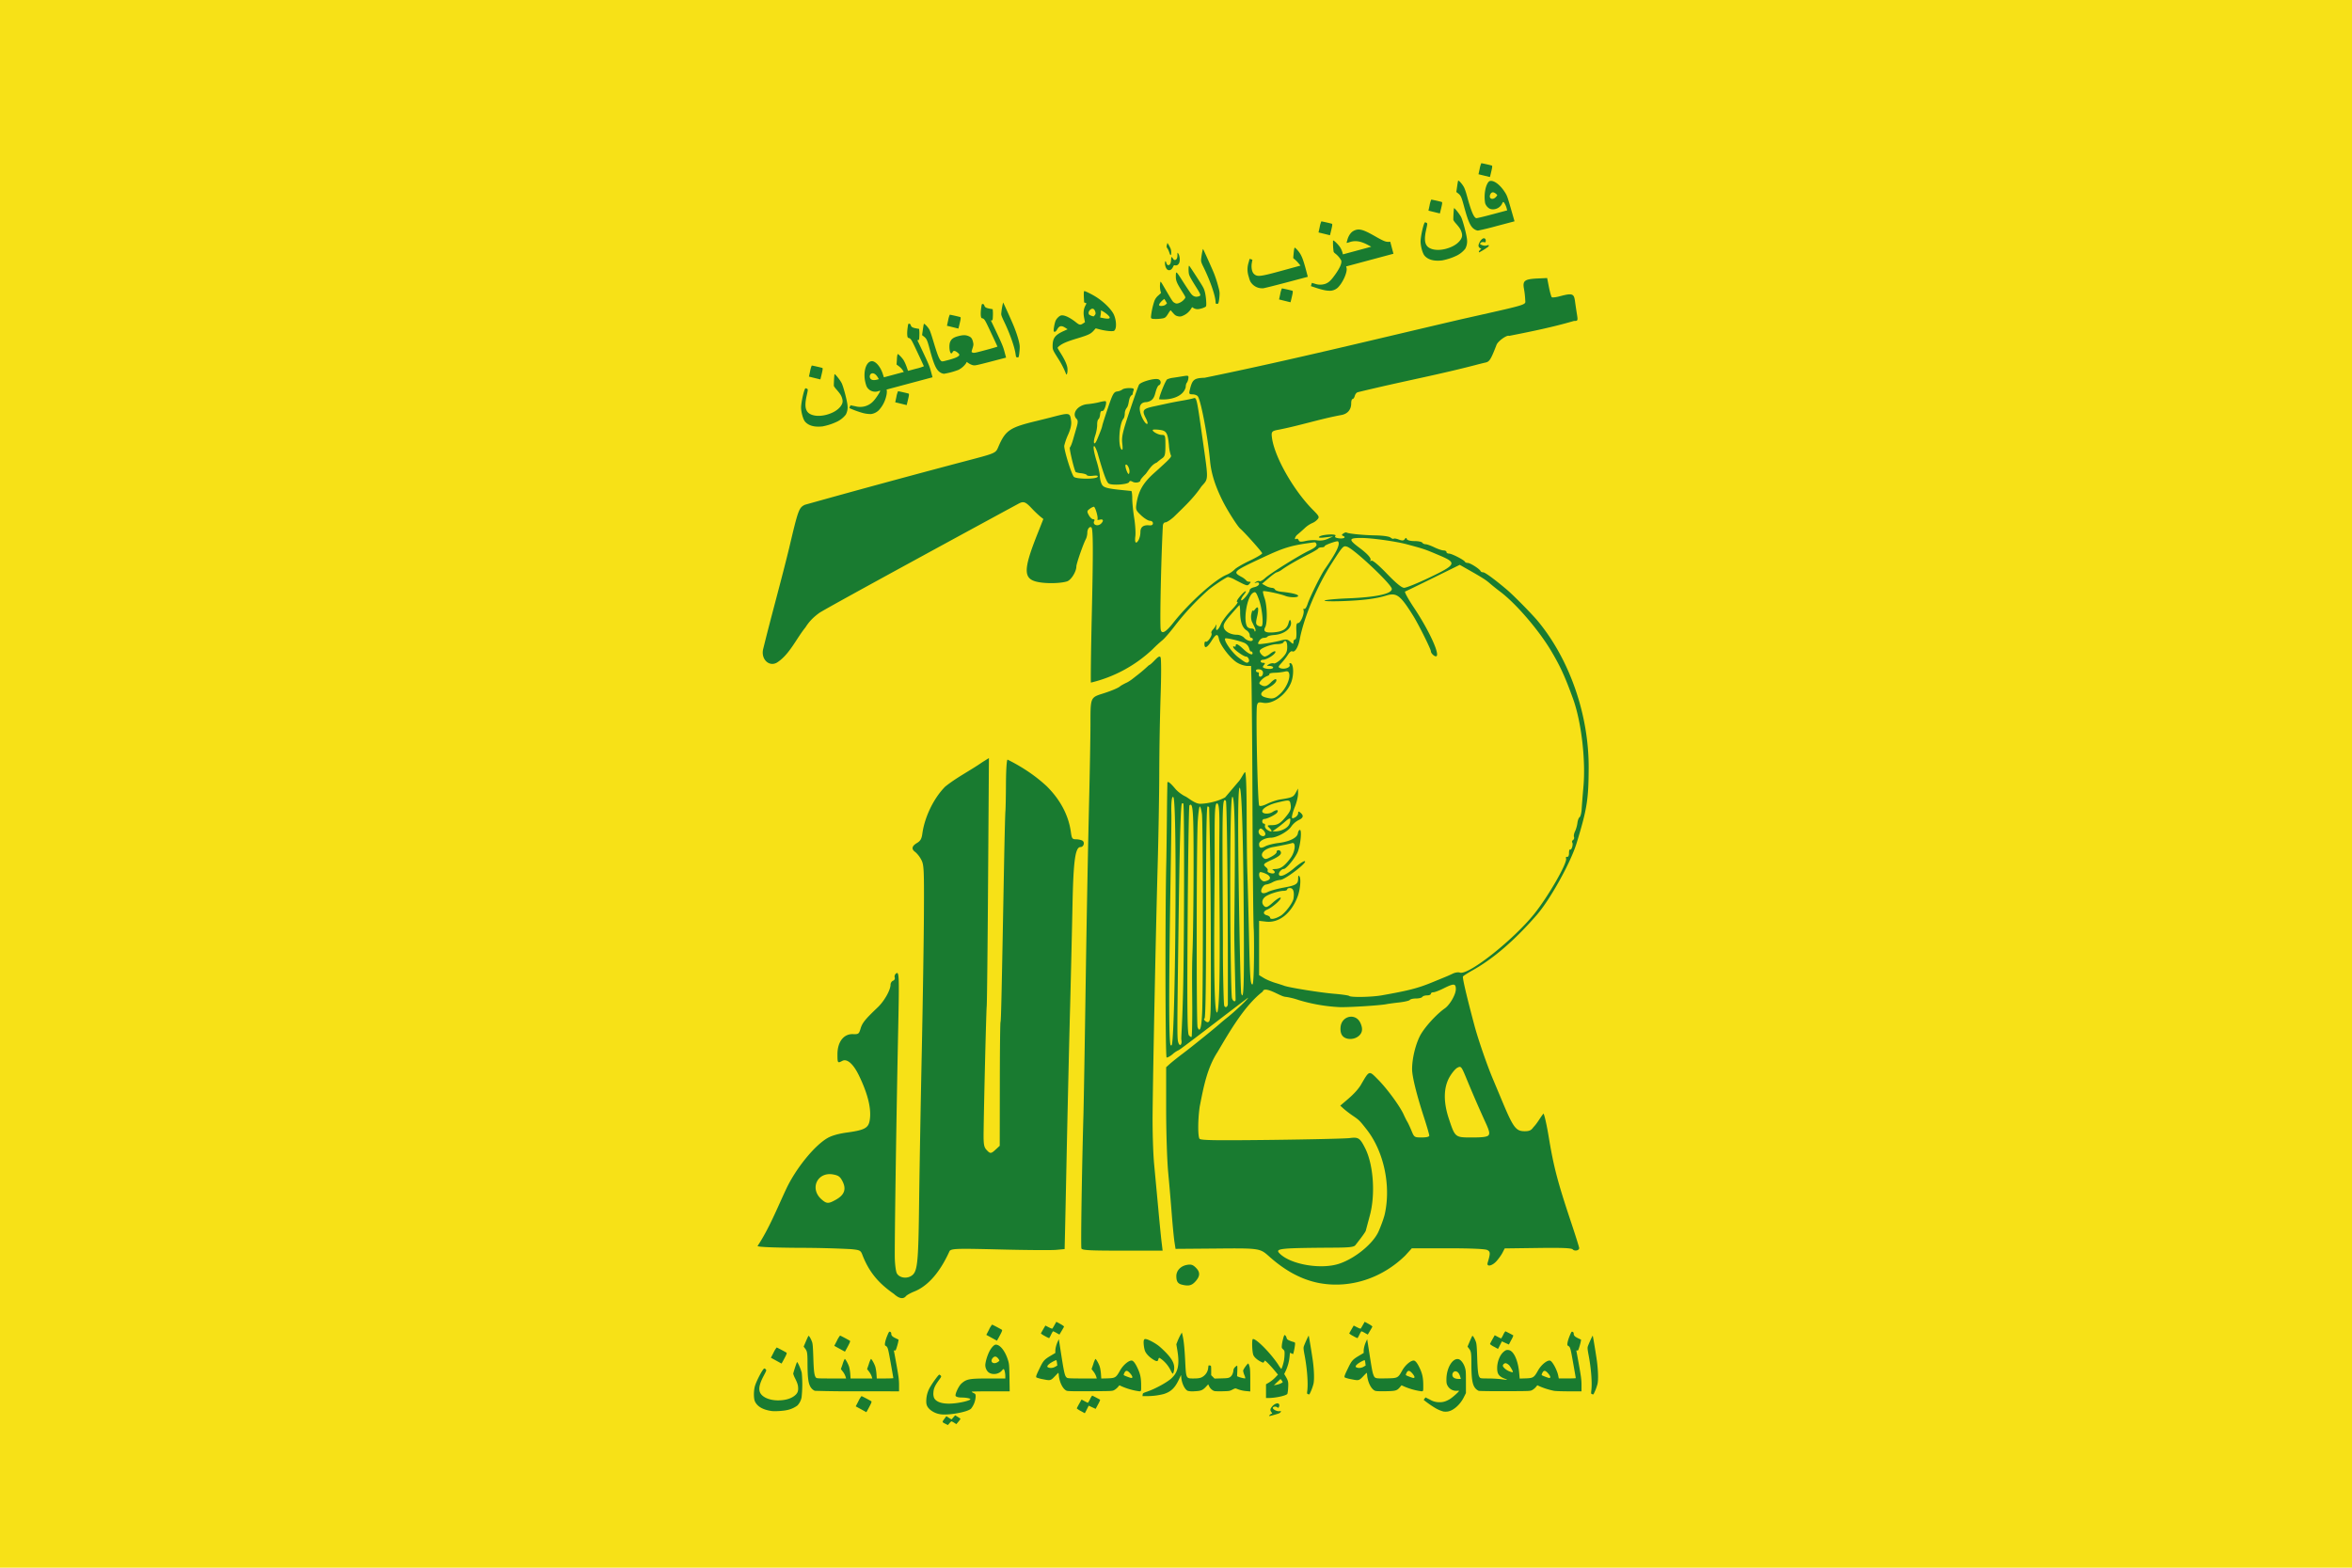
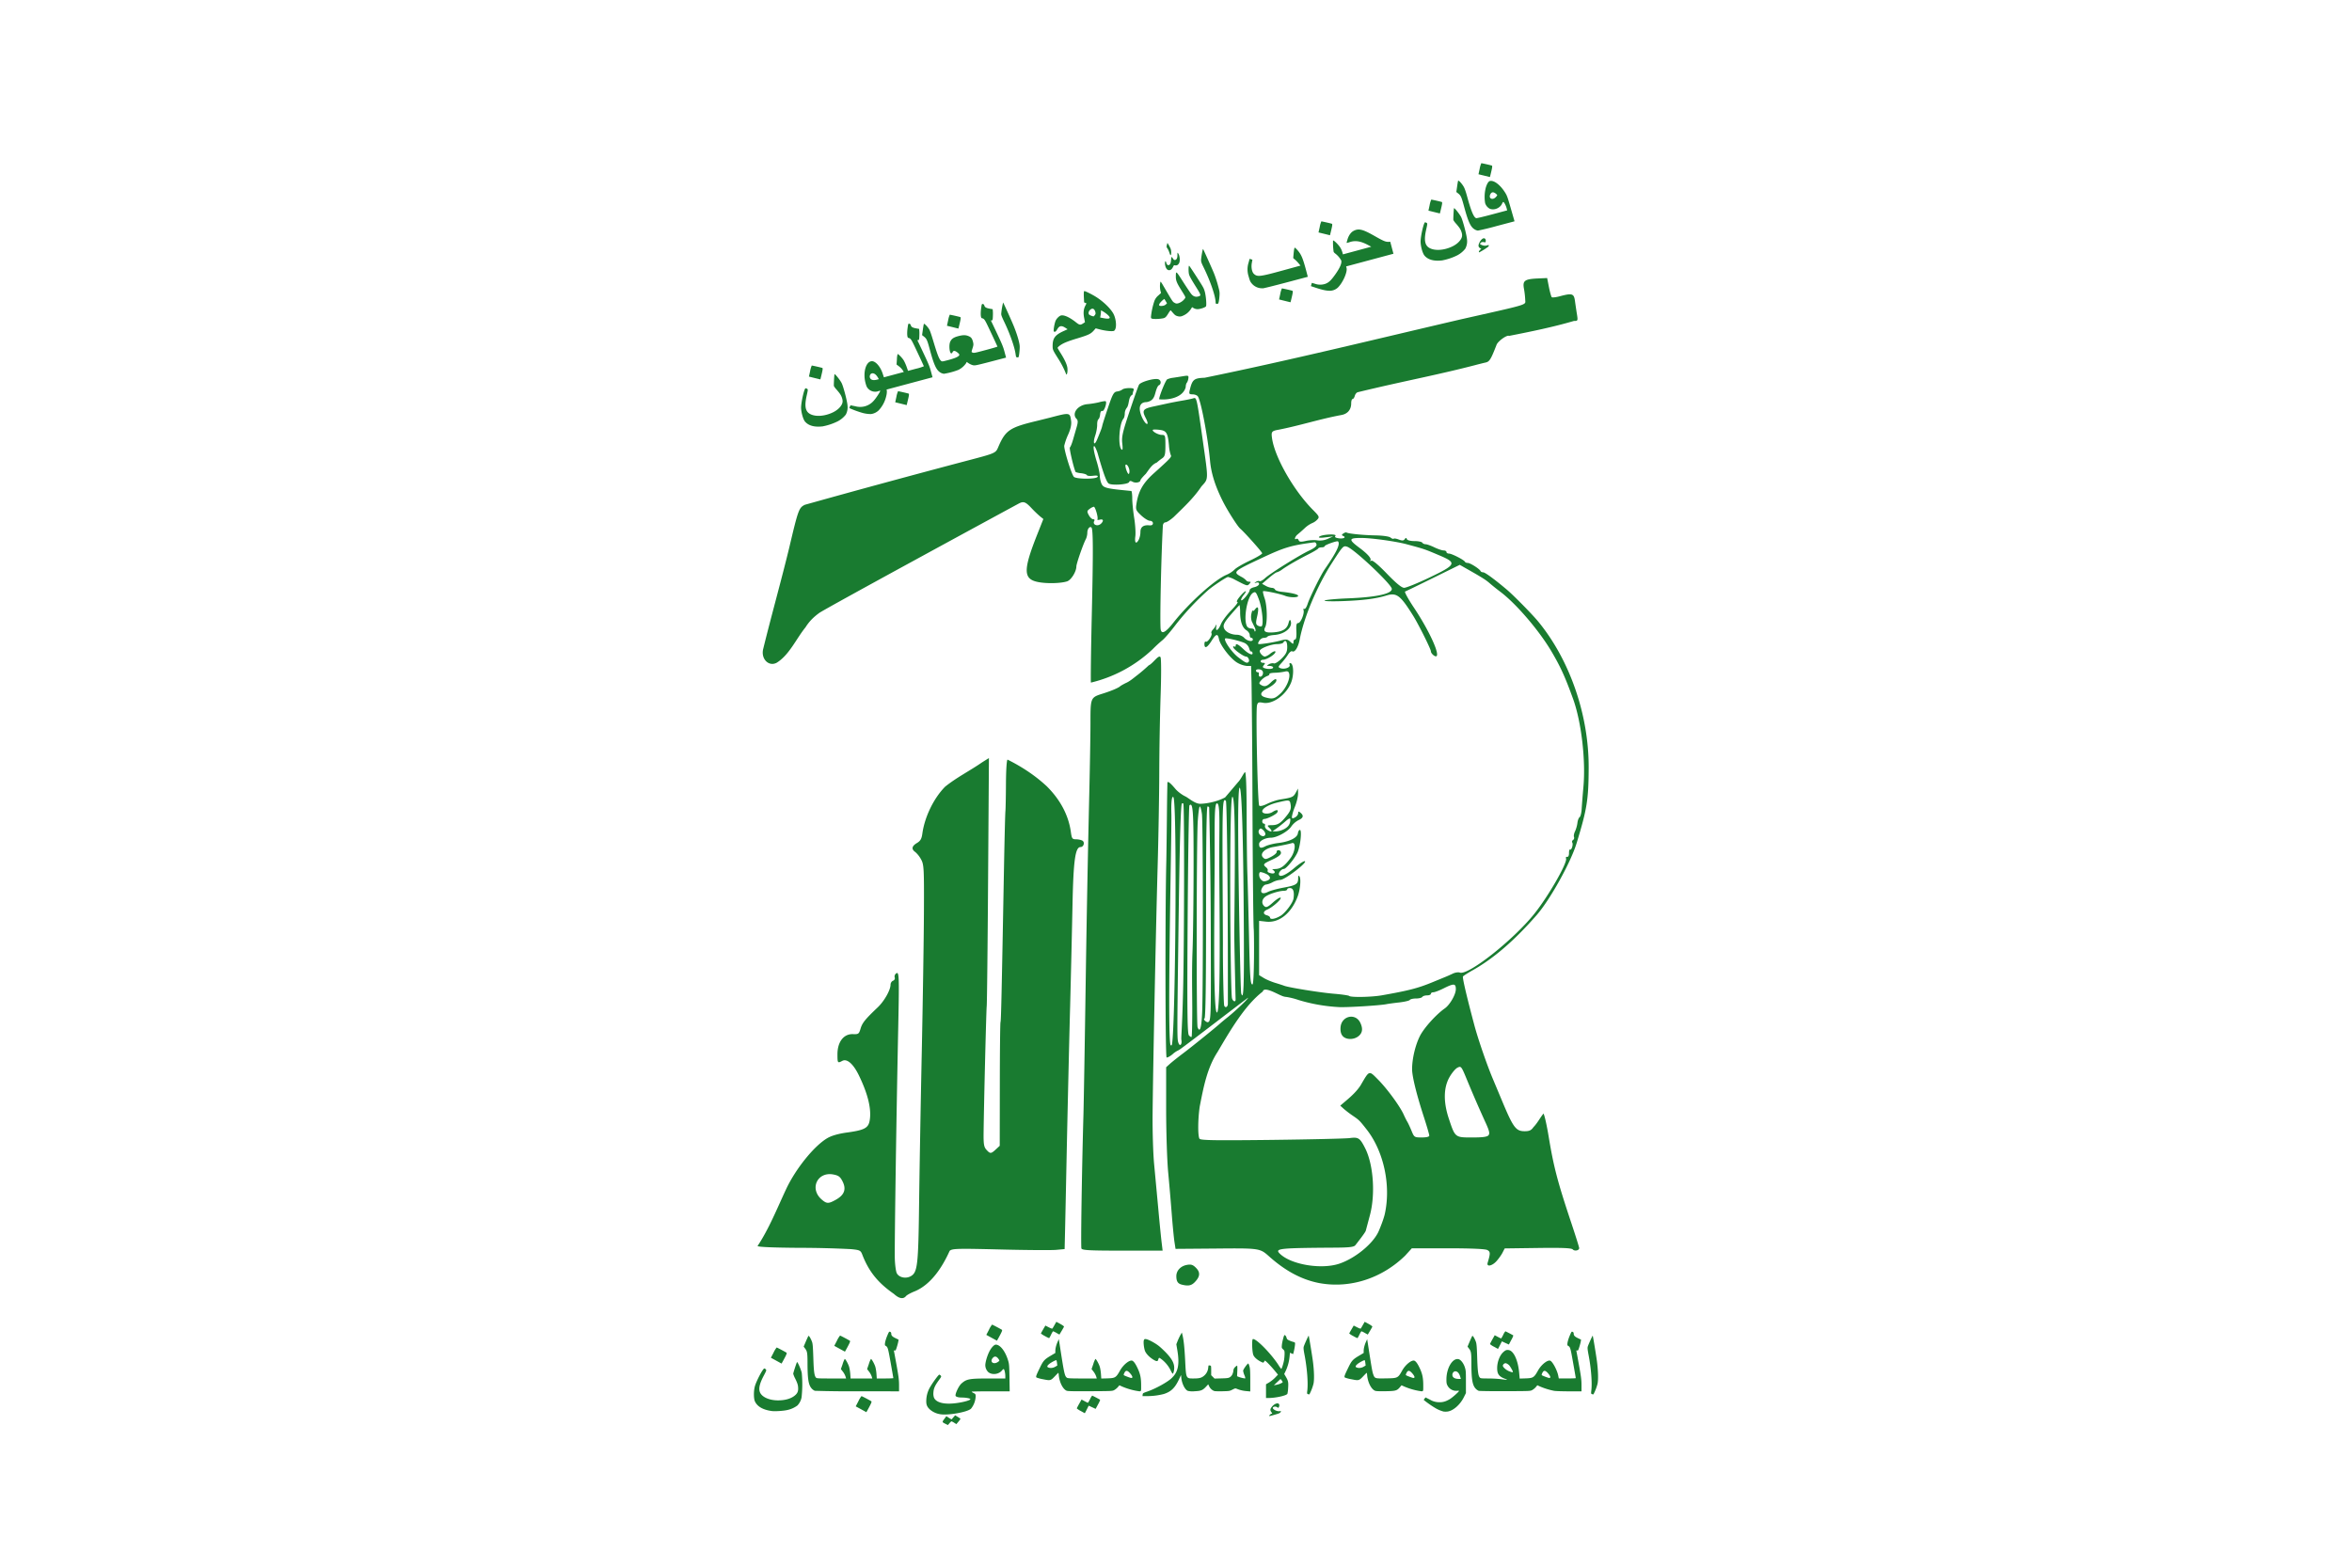
<svg xmlns="http://www.w3.org/2000/svg" width="79.375mm" height="52.917mm" viewBox="0 0 79.375 52.917">
-   <path fill="#f7e117" d="M79.375 0v52.917H0V0Z" />
  <path fill="#197b30" d="M30.17 43.677c-.514-.357-.837-.73-1.064-1.313-.059-.158-.083-.17-.387-.2a34.924 34.924 0 0 0-1.748-.044c-.92-.007-1.416-.029-1.404-.063.384-.577.664-1.281.962-1.916.324-.691.947-1.463 1.393-1.724.141-.083.375-.15.661-.189.58-.079.719-.15.764-.392.072-.38-.05-.896-.363-1.54-.189-.388-.4-.571-.559-.486-.157.084-.163.075-.163-.223 0-.419.211-.692.524-.68.185.007.202-.005.257-.189.058-.194.154-.311.58-.717.22-.209.431-.584.431-.765 0-.055.038-.115.085-.132.046-.018.071-.067.056-.108-.016-.04.002-.1.04-.132.11-.09.115.042.077 1.868-.062 2.95-.127 7.364-.114 7.762.007.21.037.43.068.486.076.143.304.19.468.099.232-.13.258-.36.284-2.507.014-1.096.054-3.38.09-5.076.035-1.696.068-3.806.072-4.69.007-1.487 0-1.621-.093-1.792a.9.9 0 0 0-.197-.253c-.14-.098-.121-.201.054-.305.118-.07.159-.14.183-.316.077-.564.384-1.197.77-1.587.395-.317.842-.539 1.253-.825l.224-.14-.028 4.097c-.015 2.254-.036 4.181-.047 4.283-.017.173-.095 3.359-.105 4.302-.003.352.014.45.096.54.127.14.154.139.316-.011l.133-.123.003-2.07c.001-1.14.012-2.087.023-2.105.019-.031.037-.828.116-5.118.019-1.03.041-1.93.05-2.003.007-.072.016-.493.018-.935.003-.47.026-.804.055-.804.481.24.925.531 1.32.897.461.458.736.979.815 1.54.031.228.047.251.176.252.078 0 .175.022.216.047.088.056.04.215-.066.215-.177 0-.24.46-.27 1.955-.016.794-.052 2.334-.08 3.42-.03 1.088-.078 3.186-.11 4.664-.03 1.479-.06 2.878-.066 3.11l-.01.421-.29.027c-.159.014-1.01.008-1.892-.014-1.445-.036-1.612-.031-1.698.047-.237.528-.609 1.12-1.164 1.36-.137.053-.277.128-.31.168-.092.111-.23.086-.405-.073zm-1.957-3.183c.281-.158.353-.35.226-.607-.08-.163-.135-.207-.307-.241-.545-.11-.825.478-.402.843.17.147.23.148.483.005zm11.67 2.868c-.134-.033-.183-.11-.184-.285-.001-.187.145-.343.358-.381.14-.025.2-.006.303.097.152.152.143.292-.029.475-.12.128-.225.15-.449.094zm4.65-.05c-.659-.125-1.205-.46-1.696-.896-.317-.284-.323-.285-1.795-.272l-1.37.011-.036-.233c-.02-.129-.062-.554-.092-.945a98.863 98.863 0 0 0-.122-1.423c-.036-.391-.067-1.346-.067-2.12v-1.41l.132-.119c.073-.065.274-.225.448-.356.269-.2 1.157-.919 1.239-1.001a8.56 8.56 0 0 1 .263-.217c.268-.216.685-.613.685-.653 0-.014-2.299 1.763-2.345 1.77a.776.776 0 0 0-.204.136c-.084.07-.175.12-.203.11-.044-.014-.052-4.904-.01-6.6.005-.233.014-.892.02-1.467.008-.899.017-1.101.017-1.196 0-.108.151.055.274.202.072.085.22.197.33.248.108.051.32.25.504.25.176-.001.548-.058.84-.215l.45-.53c.084-.085.193-.323.222-.323.033 0 .053.507.055 1.41.001.775.012 1.659.023 1.963.012.304.037 1.282.057 2.174.03 1.395.046 1.62.115 1.62.067 0 .059-1.726.044-1.87-.014-.146-.033-1.948-.042-4.006a413.57 413.57 0 0 0-.032-4.308l-.016-.566h-.135a.845.845 0 0 1-.326-.108c-.221-.125-.58-.585-.623-.8-.04-.198-.096-.184-.253.065-.146.23-.237.27-.237.102 0-.06.02-.095.047-.08.058.037.231-.219.191-.283-.016-.026.003-.079.042-.118a.617.617 0 0 0 .107-.15c.02-.044.026-.026.013.041-.035.189.065.138.155-.079.045-.108.204-.322.354-.474.15-.152.242-.277.203-.277-.041 0-.009-.072.081-.18.176-.212.29-.255.127-.049-.06.077-.096.154-.078.171.039.039.285-.26.286-.346 0-.034.071-.077.158-.096.087-.02.158-.068.158-.108 0-.046-.034-.062-.092-.044-.075.024-.078.02-.016-.024.042-.03.097-.042.123-.026.025.016.11-.03.187-.102.175-.162 1.16-.777 1.5-.936.164-.077.247-.147.237-.2-.008-.044-.04-.078-.068-.074-.789.103-1.006.167-1.766.523-.979.46-.998.477-.711.638a.623.623 0 0 1 .176.129c.01.021.052.04.094.04.063 0 .065.012.009.073-.072.078-.07.078-.498-.145a.8.8 0 0 0-.224-.087c-.051 0-.515.309-.672.447a8.936 8.936 0 0 0-1.085 1.155c-.177.235-.382.474-.456.532a4.628 4.628 0 0 0-.329.303 4.583 4.583 0 0 1-2.083 1.128c-.012-.012 0-1.026.028-2.254.05-2.158.047-2.923-.01-2.98-.057-.056-.14.046-.14.171 0 .071-.023.17-.05.22-.089.165-.32.83-.32.922 0 .174-.175.457-.311.503-.187.062-.597.08-.892.038-.604-.084-.62-.36-.095-1.677l.184-.465-.11-.088a4.013 4.013 0 0 1-.297-.287c-.194-.205-.262-.23-.416-.15-.05.025-6.668 3.618-6.747 3.701-.187.137-.332.28-.457.48-.312.382-.542.926-.968 1.193-.267.147-.539-.12-.462-.454.28-1.14.6-2.271.878-3.413.307-1.302.33-1.363.53-1.462 1.756-.492 3.524-.972 5.29-1.44 1.214-.32 1.14-.287 1.255-.55.233-.527.382-.625 1.275-.839l.447-.111c.686-.18.68-.181.72.116.015.114-.019.27-.095.44a2.078 2.078 0 0 0-.137.386c-.018.121.226.92.32 1.05.062.084.752.09.804.006.025-.041-.022-.053-.154-.037-.105.012-.198.003-.205-.02-.008-.024-.094-.054-.191-.066a.719.719 0 0 1-.188-.039c-.054-.077-.227-.81-.197-.831.022-.016.07-.135.107-.265l.126-.437c.042-.148.041-.215-.005-.26-.18-.18.033-.471.365-.5.128-.011.314-.042.414-.07.1-.026.19-.038.203-.027.049.05-.056.35-.115.328-.038-.014-.068.031-.074.112-.007.075-.032.15-.058.166-.025.016-.044.1-.042.187.002.087-.027.247-.063.356-.089.262-.04.381.06.145.131-.316.16-.393.177-.477.009-.045.096-.318.194-.606.153-.455.194-.527.304-.542a.39.39 0 0 0 .178-.066c.028-.027.131-.048.23-.048.142 0 .173.017.147.083a.486.486 0 0 0-.031.135c-.15.08-.104.29-.185.433a.33.33 0 0 0-.079.204c0 .069-.02.147-.043.175-.145.168-.194.915-.068 1.04.039.04.047-.02.026-.204-.025-.22.012-.384.245-1.076.15-.45.294-.856.32-.903.05-.096.53-.232.654-.184a.11.11 0 0 1 0 .21c-.151.213-.06.5-.397.56-.2 0-.276.137-.207.375.057.196.19.399.235.355.015-.016-.008-.097-.052-.181-.141-.27-.108-.322.258-.402l.452-.098c.13-.029.36-.073.508-.098.15-.025.32-.06.377-.078.119-.038.116-.048.324 1.419.195 1.375.198 1.283-.046 1.555-.259.39-.596.7-.93 1.027-.113.102-.242.185-.286.185-.045 0-.082.05-.085.118-.054.991-.1 3.002-.078 3.446.011.235.154.177.428-.172.527-.67 1.396-1.455 1.8-1.623a.902.902 0 0 0 .27-.176c.05-.056.28-.19.512-.3.231-.108.42-.22.42-.25 0-.04-.588-.7-.742-.832-.093-.08-.434-.617-.59-.93-.255-.51-.389-.935-.428-1.363-.075-.809-.31-2.043-.414-2.174-.028-.036-.109-.065-.178-.065-.111 0-.122-.018-.092-.145.086-.357.14-.402.502-.415 2.895-.592 5.776-1.303 8.661-1.975 2.334-.525 2.162-.473 2.158-.655a2.882 2.882 0 0 0-.043-.377c-.05-.271.023-.325.475-.345l.308-.014.06.306c.034.169.077.321.095.34.019.018.14.005.27-.03.42-.112.48-.094.514.16.017.124.047.326.067.449.035.216.03.224-.103.224-.7.206-1.456.36-2.188.504-.068-.042-.374.175-.422.3-.191.493-.238.57-.37.599-.074.016-.23.055-.346.086-1.134.296-2.285.52-3.426.787-.26.06-.506.12-.545.13-.039.01-.083.066-.098.124-.015.057-.049.105-.074.105-.026 0-.047.066-.047.146 0 .22-.129.365-.354.398-.706.132-1.392.355-2.096.492-.232.041-.252.066-.223.277.085.64.728 1.77 1.38 2.427.217.218.228.243.15.328a.501.501 0 0 1-.18.123.926.926 0 0 0-.251.173 5.818 5.818 0 0 1-.238.21c-.088.07-.12.197-.038.146.026-.016.06.004.076.044.022.059.074.064.248.025.12-.027.294-.035.385-.018a.638.638 0 0 0 .35-.052l.185-.083-.263.033c-.18.023-.247.016-.211-.02.076-.08.612-.109.548-.031-.035.041-.001.067.112.083.164.024.265-.033.144-.082-.05-.02-.048-.04.01-.08.042-.03.091-.044.109-.033.065.04.567.09.98.097.251.005.458.035.505.073.043.036.09.053.106.038.015-.015.094-.002.175.03.113.042.16.039.196-.013.038-.053.053-.054.074-.002.016.039.122.066.257.066.126 0 .244.024.262.053.018.029.068.053.111.053s.177.047.297.105c.12.058.26.105.313.105.053 0 .096.024.096.053 0 .029.038.053.085.053.094 0 .51.214.538.276.01.022.054.04.098.04.082 0 .399.202.43.275.009.022.048.041.087.041.063 0 .37.224.79.577.228.191.867.84 1.068 1.085 1.067 1.296 1.709 3.155 1.703 4.93-.004 1.08-.053 1.39-.407 2.551-.198.652-.897 1.91-1.348 2.427-.745.854-1.455 1.467-2.16 1.863-.166.093-.314.188-.327.21-.024.038.127.681.39 1.666.124.46.416 1.308.608 1.765l.31.74c.388.932.476 1.052.776 1.052.155 0 .22-.03.294-.137.135-.138.219-.31.338-.458.032.032.112.386.178.787.17 1.027.302 1.528.77 2.928.142.427.258.798.258.825 0 .081-.153.113-.217.045-.044-.047-.351-.06-1.178-.049l-1.119.015-.073.143c-.04.079-.133.208-.205.288-.151.166-.34.2-.297.053.096-.32.094-.374-.012-.43-.068-.037-.552-.058-1.327-.058h-1.22l-.227.25c-.77.75-1.832 1.116-2.886.926zm.672-.659c.539-.183 1.14-.68 1.322-1.092.052-.119.173-.42.211-.6.206-.96-.04-2.099-.615-2.834-.238-.304-.255-.321-.47-.467a3.583 3.583 0 0 1-.304-.232l-.118-.107c.246-.214.5-.403.682-.679.309-.528.278-.518.601-.193.3.303.73.89.856 1.17.042.093.098.205.125.248.027.044.09.18.141.303.09.22.097.224.346.224.162 0 .253-.022.253-.063 0-.035-.081-.314-.18-.62-.248-.762-.4-1.376-.4-1.621 0-.353.109-.814.265-1.122.136-.27.546-.725.837-.929.173-.121.374-.47.374-.65 0-.196-.066-.2-.412-.027-.144.072-.3.132-.347.132-.046 0-.084.023-.084.052 0 .03-.058.053-.129.053-.07 0-.143.024-.161.053-.018.029-.113.052-.21.052-.099 0-.192.022-.209.048-.016.026-.177.064-.358.085-.182.02-.377.047-.435.059-.218.043-1.277.11-1.582.099a5.742 5.742 0 0 1-1.38-.24 2.49 2.49 0 0 0-.408-.103.466.466 0 0 1-.175-.047c-.132-.048-.585-.322-.625-.136-.607.463-1.12 1.349-1.526 2.04-.355.544-.475 1.198-.6 1.831-.064.413-.07 1.002-.01 1.097.036.055.508.062 2.432.04 1.313-.016 2.502-.043 2.64-.062.29-.038.343-.004.516.337.283.553.354 1.564.161 2.277l-.137.514c-.016.065-.317.444-.351.488-.049.062-.199.08-.694.083-1.882.012-2.03.028-1.86.199.374.374 1.407.548 2.018.34zm.11-7.679c-.06-.067-.085-.166-.074-.3.032-.388.511-.492.67-.144.089.195.07.333-.06.442-.156.13-.42.13-.536.002zm4.918 3.347c.047-.057.03-.142-.077-.382a43.036 43.036 0 0 1-.644-1.479c-.195-.474-.202-.483-.326-.421-.07.035-.192.182-.273.327-.197.352-.204.833-.019 1.39.213.642.209.639.785.639.357 0 .51-.02.554-.074zM39.87 35.102c-.015-.078.025-.35.057-1.673.04-1.611.046-6.267.008-6.304-.014-.014-.035-.015-.048-.003-.043.043-.079 1.404-.12 4.554-.044 3.338-.044 3.406.006 3.534.048.127.126.041.097-.108zm.367-1.052c-.001-.509-.019-1.235.007-1.905.02-.49.036-1.79.037-2.889.002-1.878-.019-2.192-.14-2.071-.02.019-.046 1.755-.06 3.857-.02 3.024-.011 3.84.041 3.903.037.044.078.068.091.055.014-.014.024-.441.024-.95zm.334.101c.035-.935.029-6.395-.008-6.673-.019-.14-.051-.255-.072-.255-.021 0-.052.23-.07.513-.042.711-.048 6.828-.005 6.937.079.207.134.02.155-.522zm.2.35c.094-.036.098-.148.091-2.565a199.314 199.314 0 0 0-.055-4.674c0-.022-.025-.04-.055-.04-.035 0-.052 1.192-.05 3.57 0 2.399-.016 3.576-.053 3.588-.062.02.07.143.123.121zm.667-.618c0-.044.002-1.721-.008-3.534-.01-1.802-.036-3.294-.058-3.316-.12-.12-.125.064-.107 3.562l.006 1.265c-.004.779.023 2.029.044 2.086.035.09.123.045.123-.063zm.261-.152c-.001-.03-.048-1.96-.045-2.293.017-1.795.054-4.57-.064-4.542-.116.03-.07 6.584-.013 6.797.031.116.127.146.122.038zm4.934-.134c.916-.162 1.217-.24 1.709-.442l.448-.184c.057-.023.169-.073.246-.11.078-.036.182-.051.231-.032.276.106 1.791-1.088 2.504-1.973.476-.59 1.134-1.736 1.08-1.88-.015-.036.002-.06.038-.053.037.007.063-.046.062-.129-.001-.077.015-.13.036-.118.05.031.113-.174.074-.237-.017-.028-.005-.066.026-.085.032-.02.046-.066.032-.103-.015-.037.002-.123.036-.192.034-.069.07-.196.08-.283.01-.087.044-.174.074-.193.031-.02.063-.15.07-.29.009-.14.034-.468.058-.73.082-.911-.07-2.203-.35-2.976-.27-.745-.425-1.086-.734-1.608-.421-.71-1.194-1.61-1.725-2.008a7.387 7.387 0 0 1-.35-.28c-.136-.12-.256-.195-.803-.505l-.211-.12-.896.441c-.493.243-.92.45-.949.46-.029.01.105.254.296.541.49.733.867 1.538.768 1.637-.044.044-.194-.082-.194-.163 0-.072-.417-.907-.594-1.192-.439-.703-.562-.795-.913-.687-.347.106-.771.161-1.444.186-.406.015-.678.006-.633-.02.044-.024.4-.057.79-.072.949-.038 1.476-.152 1.476-.319 0-.148-1.273-1.349-1.51-1.424-.127-.04-.14-.027-.51.548-.5.776-.947 1.834-1.088 2.58-.052.272-.17.456-.258.401-.026-.016-.089.036-.139.115-.05.08-.15.207-.22.283-.112.12-.117.142-.042.171.139.053.353-.02.319-.11-.018-.046-.004-.068.036-.055.1.033.11.4.017.642-.16.418-.621.755-.949.693-.15-.028-.179-.016-.205.083-.047.181.022 3.333.074 3.388.03.03.134.006.272-.062.124-.061.32-.126.436-.145.403-.063.445-.082.523-.225l.078-.144.002.169c.002.093-.045.29-.103.437a1.634 1.634 0 0 0-.105.346c0 .063.022.067.105.022.058-.03.106-.094.106-.14 0-.068.014-.071.079-.018.117.098.096.178-.066.25a.702.702 0 0 0-.247.218c-.113.17-.49.376-.688.376-.189 0-.396.11-.396.21 0 .14.055.16.213.078.08-.041.274-.09.428-.109.377-.044.646-.175.667-.325.01-.065.04-.118.068-.118.073 0 .021.518-.073.745-.085.203-.388.573-.469.573-.079 0-.186.125-.164.192.034.101.24.012.522-.227.148-.126.302-.228.342-.228.154.003-.659.631-.817.632a.715.715 0 0 0-.262.079.69.69 0 0 1-.222.079c-.04 0-.098.05-.13.11-.088.165.008.233.194.138.083-.042.317-.106.52-.143.43-.078.5-.121.501-.31 0-.099.014-.117.047-.065.054.085.021.44-.061.665-.209.569-.627.906-1.064.857l-.24-.027v1.833l.158.096c.087.053.26.126.382.163.123.037.26.081.303.098.164.062 1.204.23 1.675.27.268.022.504.056.522.075.053.053.757.04 1.101-.021zm-4.657-2.393c-.018-2.961-.07-4.65-.143-4.614-.033.017-.05.54-.047 1.423.006 1.732.075 5.431.103 5.52.082.266.1-.233.087-2.329zm1.239-.29c.165-.101.418-.44.439-.588.03-.22-.007-.341-.108-.349-.058-.004-.105.015-.105.042 0 .027-.05.05-.113.05-.169 0-.534.118-.638.208-.112.095-.12.23-.017.315.06.05.117.024.291-.133.119-.107.233-.178.254-.157.044.044-.275.327-.45.4-.146.06-.153.157-.012.194.058.015.105.049.105.074 0 .08.177.051.354-.057zm-2.068-1.96c0-1.177.037-1.837-.078-1.837-.09 0-.077.641-.077 1.818s-.067 5.24.077 5.242c.145.003.078-4.046.078-5.223zm1.63.766c.126-.048.101-.154-.05-.223a.696.696 0 0 0-.185-.061c-.071 0-.062.178.013.253.072.072.105.076.223.031zm.242-.28c0-.026-.03-.06-.066-.075-.036-.014.006-.029.093-.032.178-.007.308-.102.508-.371.158-.213.19-.546.05-.504-.107.032-.338.08-.634.133-.292.05-.467.23-.344.354.07.07.1.067.276-.026.108-.057.19-.13.183-.163-.007-.032.022-.058.066-.058.043 0 .079.042.079.092 0 .06-.1.138-.29.224-.313.143-.33.165-.211.263.043.036.067.084.052.108-.014.023.004.054.04.069.11.044.198.038.198-.014zm-.316-1.289c0-.04-.037-.103-.083-.141-.069-.057-.091-.057-.129.005-.053.085.03.209.14.209.04 0 .072-.033.072-.073zm.21-.108a.358.358 0 0 0-.082-.105c-.075-.076-.067-.083.092-.085.2-.002.299-.065.509-.33.112-.14.144-.228.126-.35-.027-.183-.032-.184-.452-.084-.285.068-.508.198-.508.296 0 .092.221.106.35.022.134-.088.215-.078.154.02-.041.067-.34.217-.433.217-.04 0-.071.036-.071.08 0 .043.025.078.057.078.031 0 .047.03.035.066-.013.036.015.095.061.13.085.065.163.087.163.045zm.419-.054c.149-.077.214-.178.214-.328 0-.058-.049-.038-.172.07-.095.083-.232.19-.303.24l-.13.09.12.002a.687.687 0 0 0 .27-.074zm-3.805 7.281c.134.453.213-8.235.071-8.364-.063-.058-.076.273-.066.577.016.496-.168 8.264-.005 7.787zm3.68-11.855c.195-.18.343-.514.3-.679-.02-.074-.057-.09-.156-.065a1.905 1.905 0 0 1-.332.038c-.111.003-.192.022-.18.043.013.02-.021.05-.076.068a.559.559 0 0 0-.196.138c-.083.092-.086.115-.02.156.124.079.205.06.348-.084.075-.074.15-.12.167-.103.06.06-.073.2-.295.311-.245.123-.27.244-.064.301.24.067.316.049.503-.124zm-.583-.703c0-.064-.043-.107-.119-.117-.065-.01-.118.008-.118.04 0 .03.023.055.052.055.03 0 .05.018.047.04-.014.09.01.126.072.105.036-.012.066-.067.066-.123zm.342-.18c0-.029-.053-.053-.118-.054-.109-.002-.11-.006-.023-.057.052-.03.127-.043.166-.028.039.014.156-.059.26-.163.152-.152.19-.23.19-.392 0-.192-.062-.262-.132-.149-.018.03-.111.053-.208.053-.188 0-.528.123-.582.21-.036.058.09.211.173.211a.512.512 0 0 0 .181-.103c.073-.057.146-.09.163-.073.06.06-.266.282-.411.282-.044 0-.08.024-.08.053 0 .029.038.052.085.052.068 0 .073.016.024.074-.047.057-.045.08.007.101.12.048.305.038.305-.017zm-.829-.19c.046-.045-.015-.179-.082-.179-.083 0-.4-.225-.431-.305-.015-.038-.003-.054.026-.037.028.018.052.007.052-.023 0-.096.075-.062.265.117.176.167.329.226.301.117-.007-.03-.028-.048-.047-.042-.02.007-.048-.042-.065-.108a.304.304 0 0 0-.15-.176c-.16-.074-.629-.184-.658-.155-.06.06.222.47.44.636.25.191.294.21.35.156zm1.076-.72c.195-.051.237-.046.33.039.097.087.108.088.108.01 0-.048.026-.087.057-.087.035 0 .051-.106.042-.277-.011-.214.003-.277.062-.277.083 0 .217-.325.18-.437-.013-.038-.002-.055.025-.04.026.017.077-.059.112-.168.076-.23.447-.981.58-1.173.401-.577.53-.85.446-.937-.029-.03-.45.12-.45.16 0 .022-.045.04-.1.04-.056 0-.11.017-.12.04-.009.02-.147.104-.307.185-.357.18-.718.387-.904.519a.597.597 0 0 1-.184.099c-.025 0-.147.087-.272.194l-.227.194.122.067a.572.572 0 0 0 .21.07c.048 0 .095.026.106.057.01.03.112.064.228.076.339.035.553.088.553.138 0 .061-.278.06-.433 0-.178-.071-.724-.185-.751-.157-.013.013.01.117.05.232.09.251.102.832.021.983-.078.147.013.198.305.171.293-.027.432-.117.483-.311.027-.104.05-.13.07-.08.084.22-.19.458-.56.482-.106.008-.206.032-.22.055-.014.023-.07.042-.126.042-.055 0-.128.05-.16.113-.06.11-.056.112.22.076.155-.021.382-.065.504-.097zm-.932-.038a.053.053 0 0 0-.052-.053c-.03 0-.053-.042-.053-.093 0-.05-.048-.123-.107-.16-.14-.087-.21-.278-.217-.596a1.185 1.185 0 0 0-.02-.258c-.008 0-.138.143-.289.317-.214.247-.267.344-.243.439.034.138.23.246.449.246.08 0 .19.047.242.105.1.11.29.144.29.053zm.065-.403-.099-.203a.481.481 0 0 1-.014-.264c.02-.087.04-.134.044-.105.004.029.04.01.08-.043.107-.14.134-.042.068.245-.048.209-.045.262.018.302.041.026.1.04.128.03.083-.028.027-.608-.088-.915-.091-.244-.113-.268-.2-.214-.197.123-.332.912-.194 1.136.022.036.086.065.143.065.056 0 .102.028.102.061 0 .034.013.048.03.032.016-.017.008-.074-.018-.128zm5.896-1.687c.904-.433.932-.494.35-.741-.521-.221-.512-.218-1.12-.382-.367-.099-1.19-.213-1.537-.213-.424 0-.433.053-.055.334.274.204.409.358.37.42-.019.031-.006.037.03.014.04-.025.232.135.523.436.312.324.498.476.582.479.069.002.454-.154.857-.347zm-9.81-1.28a.656.656 0 0 0 .055-.257c0-.169.102-.244.303-.224.078.007.119-.017.119-.071 0-.047-.045-.083-.102-.083-.056 0-.189-.082-.295-.182-.182-.172-.19-.196-.156-.409.069-.423.223-.688.59-1.018.56-.503.603-.55.565-.61a1.281 1.281 0 0 1-.061-.327c-.04-.42-.084-.495-.314-.523-.11-.014-.213-.015-.227-.002-.049.043.177.172.3.172.115 0 .121.02.121.358 0 .304-.016.368-.112.434a1.813 1.813 0 0 0-.178.141c-.166.064-.259.23-.372.381-.1.097-.181.195-.181.216 0 .073-.164.105-.263.052-.068-.037-.104-.034-.117.008-.03.086-.603.125-.697.047-.07-.058-.17-.33-.349-.952a1.213 1.213 0 0 0-.111-.287c-.076-.087-.048.141.061.498.058.189.105.407.105.485 0 .079.027.201.06.272.059.13.168.159.837.223l.165.017c.018.003.033.117.033.255s.03.434.066.658c.036.224.053.502.038.619-.03.225.027.279.117.11zm-1.273-.54c.097-.097.075-.163-.042-.133-.058.016-.095.01-.081-.012.034-.054-.073-.425-.122-.425a.395.395 0 0 0-.141.074c-.091.066-.094.088-.028.211.04.075.106.137.147.137.04 0 .058.024.04.053-.08.13.11.21.227.095zm.958-1.768c0-.114-.087-.259-.13-.217-.033.034.059.309.103.309.016 0 .028-.042.027-.092zm-1.621 26.236c-.025-.064.015-2.655.068-4.512.01-.348.045-2.363.076-4.48a766.5 766.5 0 0 1 .11-5.901c.028-1.13.051-2.404.051-2.829 0-.883-.003-.876.431-1.013.275-.087.518-.19.57-.242.014-.015.097-.062.184-.106.15-.064.268-.173.396-.27a5.33 5.33 0 0 0 .385-.33c.145-.063.345-.39.4-.27.024.059.024.64.001 1.292a97.997 97.997 0 0 0-.045 2.577c-.002.765-.027 2.2-.055 3.188-.06 2.106-.157 6.884-.17 8.358-.006.565.017 1.324.051 1.686l.14 1.502c.042.464.093.974.112 1.133l.035.29H37.88c-1.107 0-1.361-.013-1.384-.073zm2.623-28.665c0-.103.216-.638.271-.672a.674.674 0 0 1 .194-.053c.078-.01.23-.035.34-.053.18-.03.196-.023.18.077a.333.333 0 0 1-.052.146c-.02.02-.037.086-.037.148-.093.353-.582.442-.896.407z" />
  <g style="display:inline">
    <path d="M31.895 48.055c-.105-.053-.105-.054-.017-.172l.06-.08.087.057c.048.03.089.053.09.05l.061-.071.058-.066.09.055c.05.03.091.06.09.066a.591.591 0 0 1-.069.094l-.07.083-.074-.047a.413.413 0 0 0-.09-.047c-.008 0-.039.028-.068.063l-.054.062zm10.958-.295c.021-.022.048-.04.06-.04.028 0 .026-.01-.013-.064-.044-.059-.033-.109.044-.194.067-.074.167-.113.206-.08.03.023.032.07.008.114-.015.029-.02.03-.052.007-.073-.051-.188-.01-.139.05.042.05.146.09.21.082.057-.008.06-.006.046.022-.022.04-.047.052-.22.101-.183.052-.197.052-.15.002zm-11.124-.024a.69.69 0 0 1-.341-.154c-.11-.099-.138-.177-.126-.349a.928.928 0 0 1 .143-.438c.095-.16.27-.394.293-.394.012 0 .033.014.049.031.027.03.025.036-.061.154-.134.183-.178.284-.185.419a.405.405 0 0 0 .019.172c.06.142.27.216.58.2.279-.012.675-.107.646-.154-.015-.024-.161-.05-.282-.05-.114 0-.192-.02-.213-.053-.03-.05.1-.334.193-.417.174-.156.264-.173.94-.173h.543v-.082c0-.092-.028-.22-.052-.234-.009-.006-.034.013-.056.04-.106.136-.332.167-.463.064a.331.331 0 0 1-.104-.232c0-.1.057-.304.128-.45.066-.138.167-.248.226-.248.15 0 .325.227.419.547.032.108.036.167.043.575l.007.454h-.634c-.349 0-.64.005-.646.012-.006.006.02.026.058.044.064.03.07.038.074.102a.712.712 0 0 1-.155.425c-.108.116-.777.236-1.043.189zm1.946-1.762c.06-.042.06-.042.034-.085-.068-.11-.141-.127-.207-.05-.109.13.026.234.173.135zm2.797 1.653a.588.588 0 0 1-.132-.087c0-.008.036-.078.08-.156l.08-.143.101.054c.055.03.106.054.113.055.006 0 .039-.054.072-.12a.459.459 0 0 1 .073-.121c.011 0 .248.124.269.14a.757.757 0 0 1-.072.157l-.08.15-.117-.054-.118-.054-.064.128c-.035.07-.066.127-.068.127l-.137-.076zm-7.413-.058-.18-.098.09-.173a.845.845 0 0 1 .104-.173c.013 0 .277.138.332.174.022.015-.002.07-.12.286l-.047.083zm19.657.077a1.092 1.092 0 0 1-.274-.116 3.396 3.396 0 0 1-.393-.275c0-.005.013-.027.03-.048l.029-.038.154.077a.579.579 0 0 0 .273.084c.146.01.254-.02.394-.104.09-.054.31-.251.31-.277 0-.005-.028-.007-.062-.004a.33.33 0 0 1-.329-.18c-.029-.055-.035-.092-.034-.211.003-.38.208-.72.408-.676.075.017.167.134.212.27.035.11.038.14.038.495v.38l-.069.137c-.13.265-.376.474-.571.488a.547.547 0 0 1-.116-.002zm.568-1.16c-.035-.129-.095-.198-.17-.198-.053 0-.1.056-.1.119 0 .086.076.136.211.138h.075l-.016-.06zm-23.238 1.143c-.296-.04-.488-.15-.569-.326-.043-.094-.045-.342-.004-.5.047-.18.274-.611.322-.611.012 0 .033.014.049.03.026.03.023.04-.069.214-.139.263-.177.429-.13.555.062.164.313.278.612.278.229 0 .42-.052.549-.15.097-.074.133-.143.13-.254-.002-.11-.022-.174-.104-.341a.763.763 0 0 1-.062-.153c0-.032.112-.375.128-.393.018-.02.14.26.16.366a4.11 4.11 0 0 1-.006.819.545.545 0 0 1-.14.278.874.874 0 0 1-.33.151c-.124.032-.42.052-.536.037zm16.679-.671v-.232l.108-.064c.06-.036.151-.109.202-.163l.094-.098-.102-.124c-.143-.175-.335-.37-.344-.349a.305.305 0 0 1-.029.047c-.02.028-.024.027-.097-.008-.123-.06-.227-.15-.259-.228-.042-.1-.056-.523-.018-.538.099-.037.614.484.87.882a.84.84 0 0 0 .09.125c.017 0 .079-.199.095-.306a1.63 1.63 0 0 0 .017-.206c0-.094-.004-.106-.05-.15-.05-.046-.05-.048-.04-.159.01-.09.062-.297.081-.317.018-.019.06.027.074.08.015.055.028.068.1.1a.93.93 0 0 0 .137.048c.043.01.052.02.052.055 0 .055-.025.205-.048.289l-.017.065-.054-.022-.054-.023-.012.124a1.486 1.486 0 0 1-.127.48l-.054.113.052.088c.083.142.093.188.08.381a1.064 1.064 0 0 1-.025.199c-.032.061-.392.141-.638.142h-.084v-.231zm.486-.255c.042-.018.077-.04.077-.05 0-.01-.017-.038-.037-.062l-.036-.044-.112.106-.113.106.072-.012a.786.786 0 0 0 .15-.044zm-4.649.372c.005-.049.012-.053.176-.11.27-.096.65-.305.796-.44.226-.207.28-.467.198-.952l-.033-.198.043-.11c.024-.06.066-.15.093-.198l.05-.088.02.08c.042.162.07.429.092.868.03.61.027.603.28.603.2 0 .27-.019.358-.093a.398.398 0 0 0 .14-.272c.006-.067.014-.085.031-.078a.153.153 0 0 0 .046.009c.019 0 .023.032.023.162v.162l.057.057.056.056.23-.006c.193-.005.237-.01.284-.038.067-.039.108-.115.122-.22a.175.175 0 0 1 .06-.125.221.221 0 0 1 .066-.048c.008 0 .01.08.007.178l-.008.18.053.022c.067.027.215.06.225.049a.355.355 0 0 0-.033-.112.584.584 0 0 1-.041-.144c0-.046.158-.263.178-.243a.464.464 0 0 1 .037.1c.02.07.026.168.026.465v.377l-.117-.011a1.083 1.083 0 0 1-.324-.073c-.063-.027-.065-.026-.16.022-.09.047-.106.05-.318.055a2.302 2.302 0 0 1-.28-.004c-.071-.014-.154-.086-.19-.167l-.03-.063-.074.08c-.114.122-.172.145-.385.154a.676.676 0 0 1-.23-.013c-.097-.04-.199-.243-.219-.437l-.01-.098-.075.16c-.133.278-.264.404-.502.48a2.241 2.241 0 0 1-.587.072h-.136zm5.58-.016c-.035-.014-.036-.019-.023-.123.03-.252-.007-.745-.09-1.183-.037-.19-.043-.251-.03-.298.016-.062.159-.376.167-.369.008.008.117.675.143.873.041.316.048.624.018.752a1.614 1.614 0 0 1-.136.352c-.006.005-.028.004-.048-.004zm9.587 0c-.037-.014-.037-.019-.025-.123.031-.252-.006-.745-.09-1.183-.036-.19-.043-.251-.03-.298.017-.062.16-.376.167-.369.009.008.118.675.144.873.04.316.048.624.018.752a1.614 1.614 0 0 1-.136.352c-.006.005-.028.004-.048-.004zm-26.23-.113a.303.303 0 0 1-.107-.078c-.106-.117-.139-.317-.14-.845-.001-.363-.009-.41-.086-.51l-.044-.058.074-.175c.041-.095.08-.18.088-.187.017-.017.084.098.122.206.022.064.03.173.042.531.014.462.034.61.089.67.024.027.065.03.521.03h.496l-.022-.073a.613.613 0 0 0-.088-.159l-.066-.085.06-.171a.811.811 0 0 1 .07-.172c.024 0 .116.165.146.261.017.055.036.167.041.25l.01.149h.733l-.022-.073a.613.613 0 0 0-.088-.159l-.065-.085.059-.171a.812.812 0 0 1 .07-.172c.025 0 .117.165.147.261.017.055.035.167.04.25l.01.149h.28c.153 0 .279-.006.279-.012 0-.007-.04-.24-.09-.519-.094-.525-.096-.53-.181-.578-.034-.019-.001-.178.072-.35.053-.124.059-.13.093-.115.025.011.036.03.036.063 0 .062.036.1.151.154l.096.046-.01.064c-.006.036-.028.12-.049.188-.034.108-.043.122-.071.114-.028-.007-.032-.003-.024.03.005.02.045.24.09.488.068.385.08.48.08.655v.206l-1.396-.002a37.56 37.56 0 0 1-1.445-.016zm8.494-.004c-.123-.055-.235-.275-.26-.511a.39.39 0 0 0-.015-.094c-.003 0-.053.05-.11.11-.148.157-.158.16-.403.11a1.195 1.195 0 0 1-.224-.059c-.03-.025-.015-.068.114-.333.117-.24.15-.277.38-.413l.14-.083v-.072c.001-.086.031-.203.082-.314l.036-.08.054.346c.126.816.147.906.22.956.029.02.113.025.52.025h.487l-.022-.073a.613.613 0 0 0-.088-.159l-.066-.085.059-.171a.812.812 0 0 1 .07-.172c.025 0 .117.165.147.261.017.055.036.168.041.251l.01.15.194-.005c.28-.008.303-.022.444-.272.113-.2.33-.368.416-.322.051.028.108.111.177.26.087.187.115.325.115.57 0 .229.015.212-.161.184a2.265 2.265 0 0 1-.476-.143l-.097-.044-.052.062a.49.49 0 0 1-.12.098c-.066.036-.075.036-.815.04-.602.003-.758 0-.797-.018zm2.22-.444c.014-.023-.028-.096-.095-.165-.057-.059-.095-.073-.132-.048-.03.02-.074.119-.06.133.02.018.217.093.25.095.015 0 .032-.006.037-.015zm-2.601-.364.07-.041-.01-.083a.556.556 0 0 0-.019-.095c-.01-.018-.188.076-.254.134-.065.058-.072.09-.02.11.069.028.16.018.233-.025zm10.787.808c-.123-.056-.235-.275-.26-.511a.39.39 0 0 0-.015-.094c-.003 0-.053.05-.11.11-.148.157-.158.16-.403.11a1.195 1.195 0 0 1-.224-.059c-.03-.025-.015-.068.114-.333.117-.24.15-.277.38-.413l.14-.083v-.072c.001-.086.031-.203.082-.314l.036-.08.054.346c.1.642.121.762.153.848.05.134.058.136.419.13.411-.007.41-.006.56-.272.112-.2.33-.368.415-.322.052.028.109.111.178.26.086.187.114.325.114.57 0 .229.015.212-.16.184a2.265 2.265 0 0 1-.476-.143l-.098-.044-.052.062c-.1.12-.146.133-.492.138-.234.003-.318-.001-.355-.018zm1.335-.444c.015-.023-.028-.096-.095-.165-.057-.059-.094-.073-.131-.048-.03.02-.075.119-.06.133.019.018.216.093.25.095.015 0 .031-.006.036-.015zm-1.716-.364.07-.041-.01-.083a.556.556 0 0 0-.019-.095c-.01-.018-.188.076-.254.134-.065.058-.072.09-.02.11.069.028.16.018.233-.025zm3.886.813a.307.307 0 0 1-.108-.079c-.105-.117-.139-.317-.14-.845 0-.363-.008-.41-.086-.51l-.044-.058.074-.175c.041-.095.08-.18.088-.187.017-.017.085.098.122.206.022.064.031.173.042.531.015.462.034.61.09.67.022.026.056.03.284.03.143 0 .335.011.428.024.228.031.25.029.135-.014-.201-.075-.263-.159-.263-.357-.001-.206.085-.433.205-.541.076-.07.116-.084.19-.07.165.031.309.346.347.761l.018.2.187-.006c.27-.008.296-.024.435-.272.113-.2.33-.368.416-.322.08.043.225.317.262.496l.02.1h.287c.157 0 .286-.005.286-.011 0-.007-.04-.24-.09-.519-.093-.525-.095-.53-.18-.578-.035-.019-.002-.178.072-.35.053-.124.058-.13.092-.115.026.011.036.03.036.063 0 .062.037.1.152.154l.096.046-.01.064c-.006.036-.028.12-.05.188-.033.108-.042.122-.07.114-.029-.007-.032-.003-.025.03.005.02.045.24.09.488.068.385.08.48.08.655v.206h-.415c-.229 0-.458-.008-.51-.017a2.445 2.445 0 0 1-.467-.143l-.098-.045-.052.063a.489.489 0 0 1-.12.098c-.067.036-.07.036-.911.039-.483.001-.866-.004-.895-.012zm2.414-.449c.014-.023-.028-.096-.095-.165-.057-.059-.095-.073-.131-.048-.03.02-.075.119-.06.133.018.018.216.093.25.095.014 0 .03-.006.036-.015zm-1.262-.197c0-.021-.08-.162-.116-.206-.034-.041-.098-.08-.132-.08-.042 0-.09.046-.09.085 0 .048.115.149.212.186.101.039.126.042.126.015zm-11.543-.033a1.076 1.076 0 0 0-.298-.375c-.107-.079-.102-.08-.131.014-.016.05-.057.049-.15-.007-.148-.088-.268-.215-.3-.32-.037-.123-.052-.306-.027-.352.017-.031.027-.035.078-.025.08.015.278.12.406.216.059.044.175.152.26.24.193.202.274.349.276.505.002.092-.028.205-.053.205a.394.394 0 0 1-.06-.1zm-13.317-.34-.18-.098.09-.173a.847.847 0 0 1 .105-.173c.013 0 .276.139.331.175.022.014-.001.07-.12.286l-.046.082zm2.139-.401-.18-.099.09-.173a.847.847 0 0 1 .105-.173c.013 0 .276.139.331.175.022.014-.001.07-.12.286l-.046.082zm22.082-.07a.587.587 0 0 1-.133-.088c0-.007.036-.078.08-.157l.08-.142.101.054c.056.03.106.054.113.054.007 0 .04-.054.072-.12a.46.46 0 0 1 .073-.12c.012 0 .248.123.269.14a.747.747 0 0 1-.072.156l-.079.15-.118-.053-.117-.054-.065.128c-.035.07-.066.127-.068.127l-.136-.076zm-16.951-.3-.18-.099.09-.173a.846.846 0 0 1 .104-.173c.013 0 .277.139.332.175.022.014-.002.07-.121.286l-.046.082zm1.796-.06a.64.64 0 0 1-.134-.086c.001-.006.036-.069.076-.139l.075-.128.114.058c.09.046.118.053.129.036.007-.012.04-.066.07-.121l.057-.1.132.071c.073.04.13.081.127.092-.003.01-.038.075-.08.144l-.074.124-.099-.055a.653.653 0 0 0-.114-.056c-.008 0-.04.052-.07.114a.88.88 0 0 1-.064.118.949.949 0 0 1-.145-.072zm10.406 0a.64.64 0 0 1-.134-.086c.001-.006.035-.069.076-.139l.075-.128.114.058c.09.046.118.053.129.036.007-.012.04-.066.07-.121l.057-.1.132.071c.073.04.13.081.127.092-.003.01-.038.075-.08.144l-.074.124-.099-.055a.653.653 0 0 0-.114-.056c-.008 0-.04.052-.07.114a.88.88 0 0 1-.064.118.949.949 0 0 1-.145-.072z" style="fill:#197b30;stroke-width:.016;fill-opacity:1" />
    <path d="M35.972 12.61a2.966 2.966 0 0 0-.269-.518c-.168-.267-.178-.288-.179-.398-.003-.282.078-.39.398-.531l.107-.049-.065-.043c-.138-.092-.21-.081-.282.04-.041.07-.06.088-.088.087-.027 0-.038-.01-.035-.045 0-.074.034-.254.066-.327.032-.074.12-.16.179-.177.102-.027.294.06.506.229.124.098.15.102.257.03l.048-.032-.026-.139c-.034-.17-.022-.297.035-.411l.043-.086-.04-.017-.04-.016-.007-.144c-.009-.15-.004-.232.012-.237.026-.007.256.108.388.19.245.154.471.368.582.55.097.159.132.45.069.56-.024.041-.036.049-.086.05-.09.009-.296-.02-.438-.059l-.129-.034-.053.06c-.11.127-.178.16-.561.277-.362.109-.506.171-.618.262-.033.024-.056.054-.054.063.003.011.054.1.119.201.135.22.206.382.214.498.01.137-.029.256-.053.164zm1.477-1.899c-.01-.038-.097-.119-.197-.182-.085-.054-.11-.058-.098-.017a.503.503 0 0 1-.01.116l-.015.09.122.023c.143.027.21.017.198-.03zm-.499-.077c.026-.034.028-.055.015-.105-.033-.12-.108-.143-.189-.057-.043.047-.052.116-.018.149a.364.364 0 0 0 .15.058c.008-.002.025-.022.042-.046zm12.96-2.14c0-.012.02-.04.041-.06l.04-.035-.043-.024c-.059-.036-.066-.09-.024-.178.061-.128.148-.187.197-.135.017.02.023.04.02.075-.008.047-.007.048-.055.038-.06-.011-.097-.005-.125.033-.02.025-.02.029.008.044.072.041.154.054.212.032.066-.025.086-.003.04.047a2.263 2.263 0 0 1-.3.187c-.007.002-.013-.008-.013-.02zm-19.505 5.132-.193-.047.04-.185a.825.825 0 0 1 .055-.188c.011-.003.294.06.355.08.026.01.016.066-.042.299l-.021.089zm12.954-3.47-.193-.048.04-.185a.824.824 0 0 1 .055-.188c.01-.003.294.06.354.08.026.01.016.067-.04.299l-.023.089zm-13.97 3.82a1.047 1.047 0 0 1-.286-.04 3.279 3.279 0 0 1-.437-.16c-.001-.003.004-.028.017-.052l.02-.044.163.033a.605.605 0 0 0 .62-.186c.07-.073.227-.313.22-.337 0-.004-.027 0-.058.012a.323.323 0 0 1-.353-.087c-.04-.044-.056-.077-.086-.188-.093-.357.014-.726.212-.735.125-.006.287.178.366.414l.043.13.336-.09.336-.09-.04-.063a.58.58 0 0 0-.122-.126l-.083-.063.012-.176a.702.702 0 0 1 .024-.178c.022-.005.15.125.202.208.029.048.075.148.101.223l.048.137.27-.072a1.57 1.57 0 0 0 .265-.083 29.586 29.586 0 0 0-.214-.463c-.22-.468-.222-.473-.314-.496-.038-.01-.046-.167-.02-.346.018-.13.021-.137.057-.131.025.005.04.02.049.05.015.058.057.084.18.107l.102.018.005.063c.005.034.004.12.001.188-.005.11-.009.125-.038.126-.027-.001-.03.005-.014.035.009.017.103.213.206.434.161.344.196.429.24.594l.052.193-.776.207-.776.208.01.037a.6.6 0 0 1-.018.173 1.046 1.046 0 0 1-.256.49.467.467 0 0 1-.265.127zm.24-1.23c-.065-.11-.138-.16-.208-.142-.05.014-.08.078-.065.136.021.081.106.109.233.077l.07-.018zm15.236-2.932c-.112-.001-.245-.03-.454-.099l-.171-.057.016-.055.017-.055.098.028a.532.532 0 0 0 .354.005c.116-.043.19-.11.333-.311.165-.232.23-.385.206-.477a.74.74 0 0 0-.196-.23c-.029-.02-.057-.05-.061-.067a2.191 2.191 0 0 1-.02-.376c.013-.027.177.13.24.23a.652.652 0 0 1 .074.162l.02.074.478-.129.478-.129-.12-.064c-.237-.125-.416-.153-.6-.094a.571.571 0 0 1-.113.03c-.001-.003.013-.052.028-.108.04-.14.115-.248.204-.296.173-.094.311-.06.714.17.3.171.374.202.476.197l.052-.003.054.203.054.202-.798.214-.798.214.013.05c.038.14-.135.521-.305.675a.408.408 0 0 1-.275.097zM27.78 14.39c-.287.037-.494-.018-.615-.163-.063-.077-.128-.31-.13-.467 0-.18.104-.641.15-.653.01-.003.033.006.052.017.033.018.032.03-.01.217-.064.28-.059.446.017.552.1.138.363.182.643.108.215-.057.38-.154.477-.279.072-.094.088-.167.058-.27-.03-.103-.066-.157-.183-.294a.682.682 0 0 1-.097-.127c-.007-.03.011-.38.021-.4.014-.023.197.208.242.302.062.126.194.636.198.769a.519.519 0 0 1-.06.295.847.847 0 0 1-.273.225 1.96 1.96 0 0 1-.492.167zm20.906-5.602c-.287.037-.494-.018-.614-.163-.064-.077-.128-.309-.13-.467-.001-.18.104-.641.149-.653.01-.003.033.006.053.017.032.019.031.03-.011.217-.064.28-.058.447.018.553.099.137.362.181.643.107.214-.057.38-.154.476-.279.073-.093.088-.167.058-.27-.03-.103-.065-.157-.183-.294a.682.682 0 0 1-.096-.127c-.008-.03.01-.38.021-.4.014-.023.197.208.242.302.061.126.194.636.198.769a.519.519 0 0 1-.061.296.847.847 0 0 1-.272.224 1.96 1.96 0 0 1-.493.167zm-8.938 1.886c-.063-.015-.091-.032-.15-.098a3.31 3.31 0 0 1-.085-.098c-.007-.01-.036.021-.078.091-.077.127-.105.155-.173.173a1.287 1.287 0 0 1-.353.021c-.058-.012-.063-.014-.067-.06a2.41 2.41 0 0 1 .113-.534.438.438 0 0 1 .135-.194l.093-.085-.022-.08a.768.768 0 0 1-.001-.293c.006-.02.03.008.088.11.336.573.323.554.387.592.053.03.072.033.136.016a.439.439 0 0 0 .224-.172c.019-.033.01-.047-.128-.268-.158-.253-.188-.331-.185-.476.004-.184.005-.182.244.192.12.188.244.372.275.41.067.083.144.111.234.087.11-.029.108-.036-.099-.366-.134-.215-.192-.32-.208-.38-.024-.09-.02-.306.004-.291.01.005.123.176.255.38.226.35.242.38.274.5.04.15.063.447.039.489-.021.037-.195.095-.288.096a.281.281 0 0 1-.126-.034l-.055-.034-.047.073a.59.59 0 0 1-.275.221.222.222 0 0 1-.16.012zm-.4-.401.036-.037-.043-.07c-.022-.04-.047-.073-.048-.076a.687.687 0 0 0-.156.151c-.035.057-.023.084.038.086.081.002.136-.017.175-.055zm-5.021 1.79c-.037-.006-.038-.01-.053-.11-.034-.243-.194-.695-.381-1.084-.08-.169-.103-.225-.104-.271a2.359 2.359 0 0 1 .064-.387c.01.005.28.602.353.78.118.286.202.573.207.7.004.103-.022.337-.039.363-.006.006-.024.011-.046.009zm6.74-1.808c-.032-.003-.045-.012-.043-.031.008-.194-.167-.713-.4-1.19-.076-.154-.09-.193-.09-.25 0-.087.055-.397.068-.378.02.033.291.634.362.807.043.104.105.29.138.415.057.208.061.236.053.357a1.503 1.503 0 0 1-.025.202c-.018.066-.02.07-.063.068zm-9.22 2.36a.294.294 0 0 1-.121-.047c-.128-.082-.21-.261-.343-.756-.092-.34-.11-.381-.21-.457l-.055-.043.026-.182c.014-.1.03-.188.035-.198.01-.018.104.07.166.163.038.054.073.154.173.487.13.429.186.562.251.606.03.02.059.011.26-.042.24-.066.35-.122.346-.175-.001-.016-.033-.05-.07-.078-.08-.062-.135-.064-.159-.003-.009.025-.025.038-.043.038-.059-.007-.084-.27-.039-.383.042-.103.113-.155.269-.197.15-.04.238-.044.328-.012.105.037.141.077.172.19.023.088.022.115 0 .19-.056.184-.055.165-.007.186.04.017.07.013.44-.087.22-.058.397-.11.396-.117a30.094 30.094 0 0 0-.215-.463c-.22-.468-.222-.473-.314-.496-.038-.01-.046-.167-.02-.346.018-.13.022-.137.057-.131.025.005.041.02.049.05.016.058.058.084.18.107l.102.018.005.064c.005.034.004.119.001.187-.005.11-.009.125-.038.126-.027 0-.03.005-.014.035.009.017.103.214.206.434.162.345.196.429.24.595l.052.193-.524.137c-.508.132-.528.133-.596.119a.53.53 0 0 1-.14-.063l-.068-.047-.023.045a.69.69 0 0 1-.255.222 2.363 2.363 0 0 1-.5.134zM42.616 9.73a.452.452 0 0 1-.38-.171c-.041-.05-.06-.089-.096-.226a.752.752 0 0 1-.002-.471l.033-.125.047.014.048.015-.02.112c-.026.147.004.304.07.366.116.108.204.097.968-.113l.605-.166-.072-.086a1.093 1.093 0 0 0-.122-.123.377.377 0 0 1-.051-.046c-.001-.004.007-.088.016-.184.015-.134.025-.174.042-.165a.665.665 0 0 1 .11.112c.105.126.16.258.257.618l.067.252-.727.193c-.4.106-.757.195-.793.197zm7.26-1.946a.295.295 0 0 1-.12-.047c-.129-.082-.21-.261-.344-.756-.092-.34-.11-.381-.209-.457l-.055-.043.026-.182c.014-.1.03-.189.035-.198.016-.027.14.112.195.215.032.06.07.174.107.311.134.493.227.718.31.737.017.004.24-.048.537-.128l.506-.135-.02-.077c-.024-.087-.081-.199-.109-.206-.008-.002-.03.02-.041.052-.065.153-.27.239-.418.175a.321.321 0 0 1-.156-.19 1.265 1.265 0 0 1 .007-.454c.028-.146.094-.275.15-.29.14-.037.361.132.529.408.056.093.075.147.184.527l.122.424-.593.157a9.266 9.266 0 0 1-.644.157zm.614-1.141c.046-.054.047-.055.012-.088-.092-.086-.165-.084-.207.005-.07.148.085.212.196.082zM27.493 12.76l-.193-.048.04-.184a.825.825 0 0 1 .055-.189c.011-.003.294.061.355.08.025.01.015.067-.042.299l-.022.089zM48.4 7.158l-.193-.048.04-.184a.825.825 0 0 1 .055-.188c.01-.003.293.06.354.08.026.009.016.066-.041.298l-.022.089zm-3.71.735-.193-.047.041-.185a.824.824 0 0 1 .054-.188c.011-.003.294.06.355.08.026.01.016.067-.041.299l-.022.089zm-12.539 3.15-.193-.047.04-.184a.825.825 0 0 1 .055-.189c.01-.003.294.061.354.08.026.01.017.067-.04.299l-.023.089zm7.258-1.936c-.05-.022-.092-.121-.094-.217.001-.085.024-.095.045-.02.016.063.047.088.088.077.042-.012.068-.071.073-.167.007-.12.015-.129.059-.06.028.046.047.059.074.056.05-.006.08-.061.081-.14 0-.115 0-.117.023-.087.063.081.076.275.025.348-.037.054-.074.07-.13.059-.033-.007-.04-.001-.063.048-.047.1-.11.137-.182.105zm10.68-3.178-.193-.047.04-.185a.825.825 0 0 1 .055-.188c.01-.003.294.06.354.08.026.009.016.067-.041.299l-.022.088zM39.465 8.534a.595.595 0 0 0-.06-.139c-.039-.053-.04-.061-.026-.124.01-.038.017-.068.02-.069.004 0 .032.045.063.103.049.091.059.116.063.2.006.128-.027.143-.058.028z" style="fill:#197b30;stroke-width:.004;fill-opacity:1" />
  </g>
</svg>